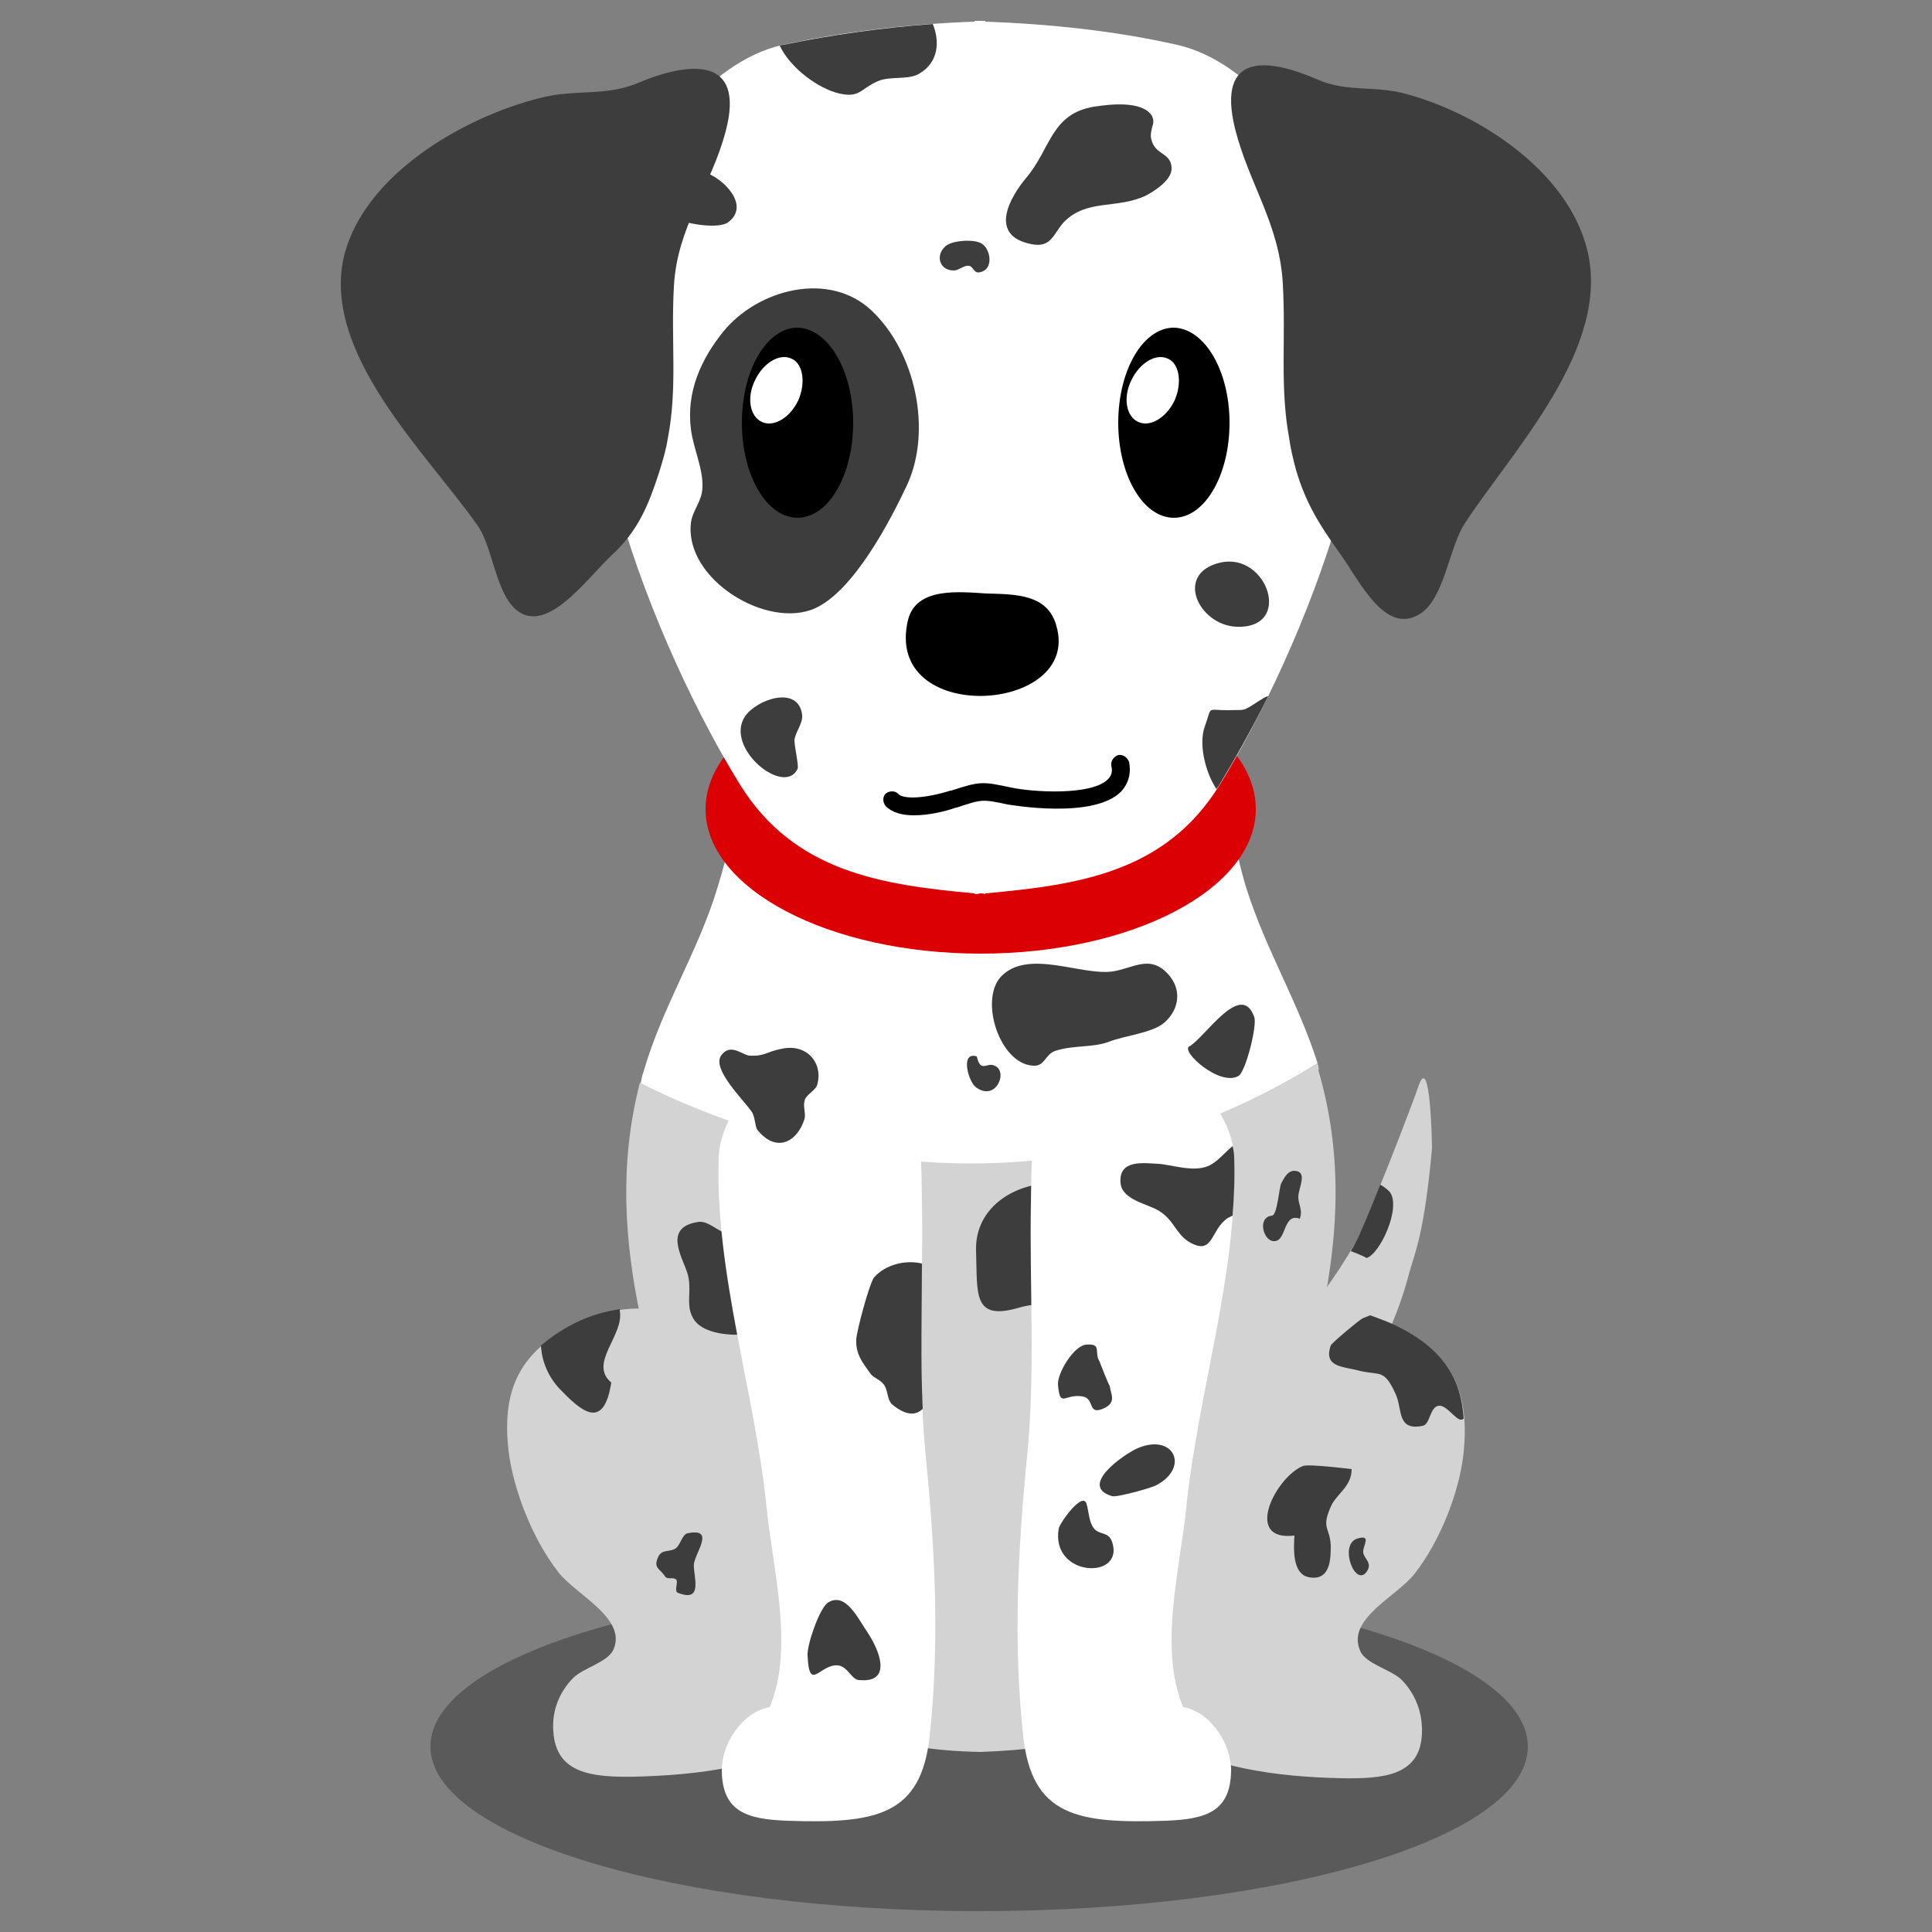
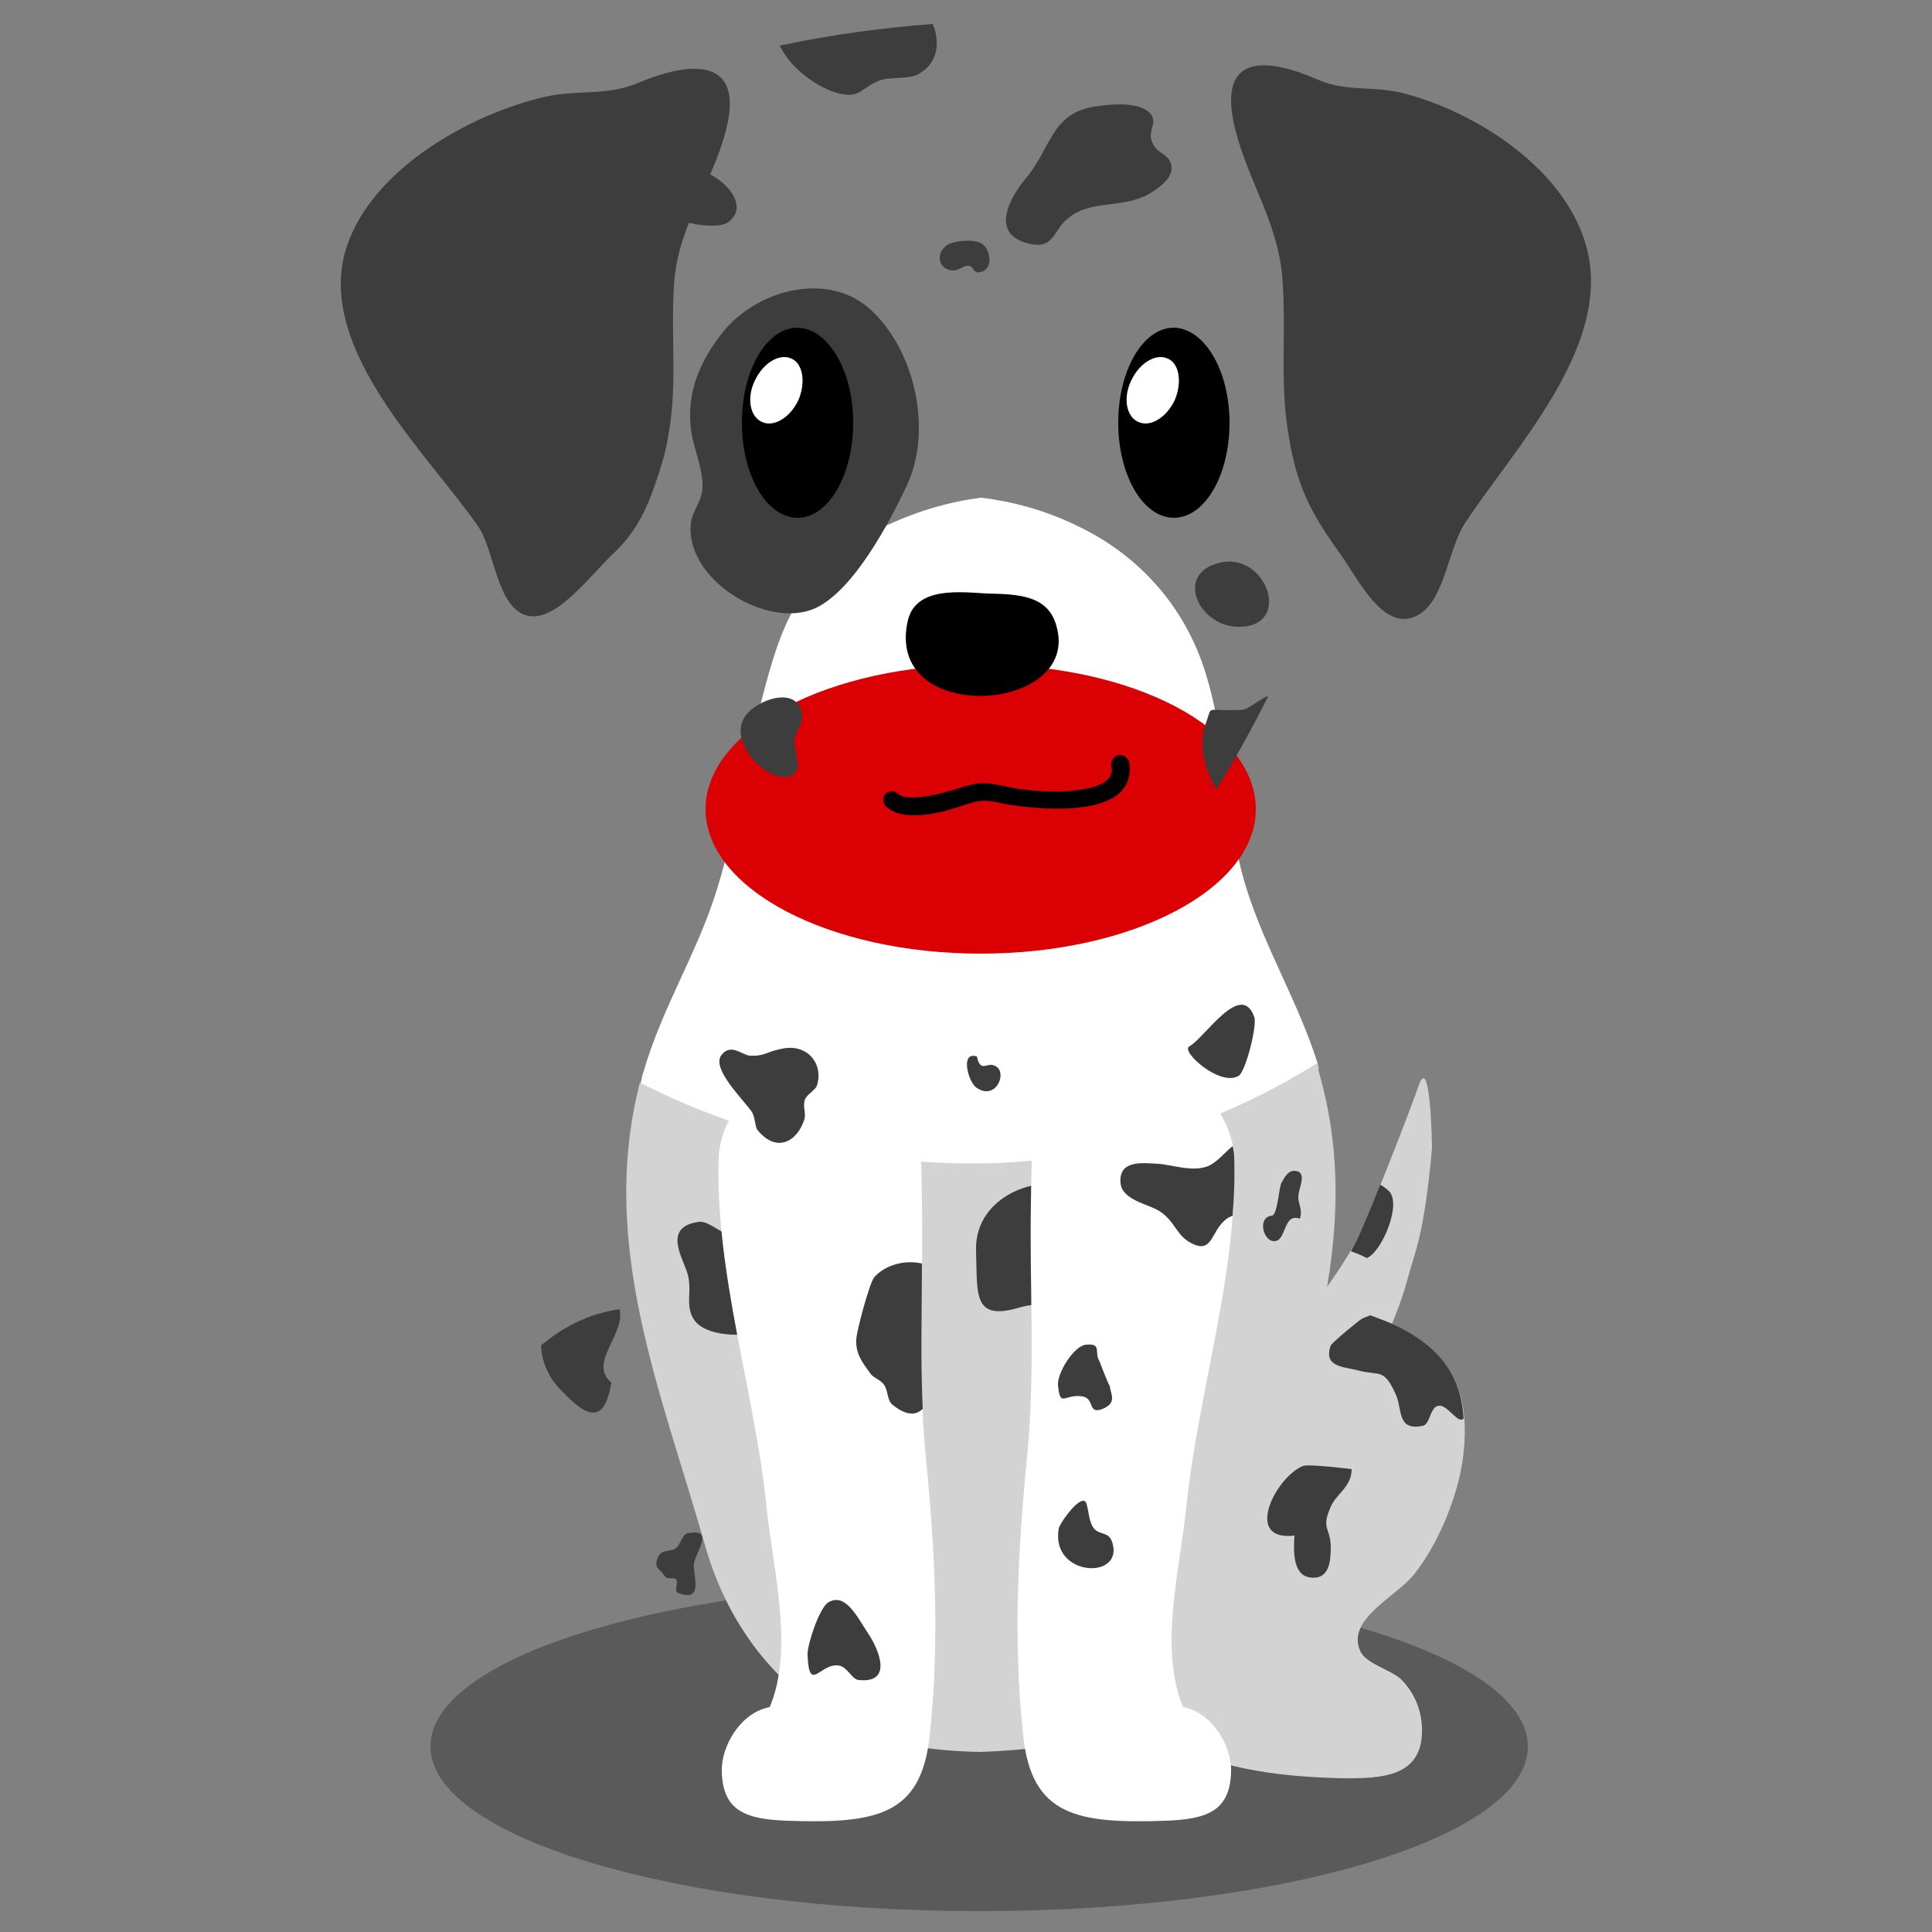
<svg xmlns="http://www.w3.org/2000/svg" version="1.1" id="Ebene_1" x="0px" y="0px" viewBox="0 0 250 250" style="enable-background:new 0 0 250 250;" xml:space="preserve">
  <rect x="0" y="0" width="250" height="250" fill="#808080" stroke="none" />
  <style type="text/css">
	.st0{opacity:0.3;}
	.st1{fill:#D3D3D3;}
	.st2{fill:#3d3d3d;}
	.st3{fill:#FFFFFF;}
	.st4{fill:#db0004;}
	.st5{fill:#3d3d3d;}
	.st6{fill:#3D3D3D;}
</style>
  <g>
    <g>
      <path class="st0" d="M197.7,226c0,11.8-31.8,21.3-71,21.3c-39.2,0-71-9.6-71-21.3c0-11.8,31.8-21.3,71-21.3    C165.9,204.6,197.7,214.2,197.7,226z" />
      <g>
        <g>
          <g>
            <path class="st1" d="M175.2,180.7c-1,1.7-1.9,3.3-2.7,5.2c-0.9,2.1-1.7,3.9-3.1,5.7c-4.8,6.3-14.8,16.7-18.7,7.7       c0-0.1-0.1-0.2-0.1-0.2c-2.6-6.3,2.6-13,7.1-17.8c2.7-2.9,5.6-5.5,8.4-8.2c3.6-3.5,6.7-7.8,9.3-12.3c1.3-2.2,7.6-18.5,8.2-20.4       c1.5-4.1,1.7,7.6,1.7,8.2c-1,11.1-2.2,13.4-3,16.3C180.8,170.7,178.3,175.5,175.2,180.7z" />
            <path class="st2" d="M173.3,175.7c-0.7-1.1-1.8-1-2.8-0.4c-0.1,0.1-0.5-1.5-0.4-1.8c0.2-0.9,0.9-0.5,1.3-0.8       c1.1-1.1,2.6-1.1,3.6-2.5C176.6,172.1,175.2,175.1,173.3,175.7z" />
            <path class="st2" d="M175.4,160.8c-0.2,0.4-0.4,0.7-0.6,1.1c1.1,0.4,2.2,0.9,2,0.9c1.8-0.5,4.6-6.7,3-8.6       c-0.4-0.4-0.8-0.7-1.2-0.9C177.2,156.8,175.9,159.9,175.4,160.8z" />
          </g>
        </g>
-         <path class="st1" d="M115,204.4c-0.5-7.6-3.8-15.5-9.4-21.7c-7.6-8.3-18.6-17.5-31.1-11.4c-7.8,3.8-9.5,9.2-8.7,16.4     c0.6,5,3.1,11.5,6.5,15.8c2.3,2.9,8.8,5.9,7.1,9.9c-0.7,1.7-3.9,2.4-5.2,3.7c-1.9,1.9-2.8,4.4-2.6,6.9c0.3,5.5,5,6,10.5,5.9     c8.4-0.2,16.8-1.3,23.9-5.5C114.8,219,115.6,213.6,115,204.4z" />
        <path class="st1" d="M140.2,204.5c0.5-7.6,3.7-15.5,9.3-21.7c7.6-8.3,18.5-17.4,31.1-11.3c7.8,3.8,9.5,9.3,8.8,16.4     c-0.5,5-3,11.5-6.4,15.8c-2.3,2.9-8.8,5.8-7,9.9c0.7,1.7,3.9,2.4,5.3,3.7c1.9,1.9,2.8,4.4,2.7,7c-0.2,5.5-5,5.9-10.5,5.8     c-8.4-0.2-16.8-1.3-24-5.6C140.4,219.1,139.6,213.7,140.2,204.5z" />
        <g>
          <path class="st3" d="M170.5,137.6c-2.5-7.9-6.7-14.7-9.2-22.6c-3-9.7-2.3-18.2-5.3-27.9c-2.6-8.5-8.6-15.3-16.7-19.1      c-4.1-2-8.3-3.1-12.3-3.6v0c0,0,0,0,0,0c0,0,0,0,0,0v0c-4.1,0.5-8.2,1.7-12.3,3.6c-8,3.8-12.1,8.9-14.7,17.4      c-3,9.7-4.2,19.9-7.2,29.6c-2.5,8.2-7.1,15.3-9.5,23.6c-0.2,0.5-0.3,1.1-0.4,1.6C95,146.4,132.1,161.5,170.5,137.6z" />
          <path class="st1" d="M170.5,137.6c-38.4,23.8-75.6,8.7-87.7,2.5c-5.4,21,2.8,40,8.5,60.1c2.9,10.1,9.5,19.2,20.1,23.8      c4.5,1.9,9.9,2.6,15.5,2.7v0c0,0,0,0,0,0c0,0,0,0,0,0v0c5.6-0.2,11.1-0.8,15.5-2.7c10.6-4.6,17.2-13.6,20.1-23.8      c5.9-20.7,14.4-40.1,8.1-61.7C170.7,138.3,170.6,138,170.5,137.6z" />
        </g>
        <path class="st2" d="M162.3,131.6c0.4,1.1-1.1,7-2,7.6c-2.4,1.5-7.6-3.2-6.4-3.8C155.9,134.3,160.6,126.8,162.3,131.6z" />
-         <path class="st2" d="M144,125.7c-4.1,0.6-11-3-14.5,0.7c-2.8,3.1-0.1,11.3,4.2,11.5c1.5,0.1,1.5-1.4,2.8-1.9     c2.4-0.8,4.9-0.4,7-1.2c2-0.8,5.6-1.1,7.2-2.5c2-1.8,2.2-4.4,0.4-6.3C148.8,123.5,146.6,125.3,144,125.7z" />
        <g>
          <path class="st4" d="M162.5,104.7c0,10.3-15.9,18.7-35.6,18.7c-19.7,0-35.6-8.4-35.6-18.7c0-10.3,15.9-18.7,35.6-18.7      C146.6,85.9,162.5,94.3,162.5,104.7z" />
-           <path class="st3" d="M174.1,28.5c-4.4-9.3-12-20.5-21.8-22.7c-7.9-1.8-16.5-2.7-24.8-3V2.7c-0.2,0-0.5,0-0.7,0      c-0.2,0-0.5,0-0.7,0v0.1c-8.4,0.3-16.9,1.3-24.8,3C91.5,8,83.8,19.2,79.5,28.5c-9.4,20,5.7,56,16.3,73.1      c7,11.2,18.2,12.9,30.3,14v0.1c0.2,0,0.5,0,0.7-0.1c0.2,0,0.5,0,0.7,0.1v-0.1c12.1-1.1,23.3-2.7,30.3-14      C168.4,84.5,183.4,48.5,174.1,28.5z" />
          <path class="st5" d="M166.8,56.6c-1.2-6.6-0.4-12.6-0.8-19.8c-0.4-7.8-4.4-13-6.2-20.2c-2.4-9.9,4.3-9.1,10.7-6.3      c3.9,1.7,7.5,0.7,11.6,1.9c9.2,2.5,20.8,9.9,23.3,20.2c3.1,12.7-9.8,26-15.9,35.4c-2,3.1-2.6,9.6-5.7,11.6      c-4.6,3-8-4.5-10.5-7.9c-2.5-3.5-4.3-6.3-5.6-10.7C167.3,59.3,167,58,166.8,56.6z" />
          <g>
            <path class="st2" d="M157.9,72.8c6.1-1.4,9.5,8.6,2.1,8.3C155.1,80.9,151.9,74.2,157.9,72.8z" />
            <path class="st2" d="M149.1,16.4c-0.1,0.5-0.3,1.1-0.1,1.7c0.5,2,2.5,1.6,2.6,3.6c0.1,1.5-2,2.9-3.3,3.6       c-3.8,1.8-7.6,0.4-10.6,3.4c-1.4,1.5-1.6,3.4-4.2,2.9c-5.7-1.1-2.8-6.1-0.7-8.6c3.2-3.8,3.2-8.3,8.8-9.2       c1.9-0.3,6.1-0.8,7.4,1.1C149.3,15.4,149.3,15.9,149.1,16.4z" />
            <path class="st2" d="M105.5,78.7c-6.2,2.8-16.9-3.7-16.1-11c0.2-1.7,1.4-2.7,1.5-4.6c0.1-2.5-1.2-5.1-1.5-7.6       c-0.6-4.8,1.3-9,4.2-12.6c4.5-5.5,13.7-7.9,19.2-2.7c5.7,5.4,7.8,15.5,4.6,22.5C115.2,67.4,110.5,76.4,105.5,78.7z" />
            <path class="st2" d="M100.9,5.9c1.4,3,5.1,5.6,7.7,6.2c2.7,0.6,2.7-0.6,5-1.6c1.6-0.7,4-0.1,5.4-1c2.5-1.5,2.6-4.2,1.7-6.4       c-6.6,0.5-13.1,1.4-19.3,2.7C101.1,5.8,101,5.9,100.9,5.9z" />
            <path class="st2" d="M103.2,99.5c-1.7,3.6-9.5-2.7-6.8-6.8c1.5-2.2,6.9-4.1,7.4-0.2c0.1,1.2-0.9,2.2-1,3.3       C102.8,96.6,103.4,99.2,103.2,99.5z" />
            <path class="st2" d="M87.6,28.3c-4.5-2.8-0.6-7.2,3.6-6c2.3,0.7,5.9,4.2,3.1,6.4C93.2,29.7,88.8,29,87.6,28.3z" />
            <path class="st2" d="M126.9,35.2c1.7-0.4,1.3-3,0.1-3.7c-1-0.6-3.9-0.4-4.7,0.4c-1.3,1.2-0.7,3.1,1.1,3.1c0.7,0,1.3-0.7,2-0.6       C126,34.5,126,35.5,126.9,35.2z" />
          </g>
          <g>
            <path d="M136.7,81c3.3,11.4-22.5,13-19.2-0.8c1.1-4.3,6.7-3.6,10.2-3.4C131.5,76.9,135.6,76.9,136.7,81z" />
            <path d="M118.3,105.5c-1.5,0-2.8-0.3-3.7-1.2c-0.4-0.5-0.4-1.2,0-1.6c0.5-0.4,1.2-0.4,1.6,0c0.7,0.8,3.6,0.6,6.8-0.4l0.1,0       c3.7-1.2,4-1.2,7.7-0.4c2.8,0.6,10.5,1.1,12.6-1.1c0.4-0.4,0.6-1,0.4-1.7c-0.1-0.6,0.3-1.2,0.9-1.4c0.6-0.1,1.2,0.3,1.4,0.9       c0.3,1.5-0.1,2.8-1,3.8c-3.6,3.7-14.6,1.7-14.7,1.7c-3.3-0.7-3.3-0.7-6.6,0.4l-0.1,0C122.3,105,120.2,105.5,118.3,105.5z" />
            <g>
              <path d="M110.4,54.7c0,6.8-3.2,12.3-7.2,12.3c-4,0-7.2-5.5-7.2-12.3c0-6.8,3.2-12.3,7.2-12.3C107.2,42.5,110.4,48,110.4,54.7z        " />
              <path class="st3" d="M103.3,51.8c-1.1,2.3-3.2,3.5-4.7,2.8c-1.6-0.7-2-3.2-0.9-5.4c1.1-2.3,3.2-3.5,4.7-2.8        C103.9,47,104.3,49.5,103.3,51.8z" />
            </g>
            <g>
              <path d="M159.1,54.7c0,6.8-3.2,12.3-7.2,12.3c-4,0-7.2-5.5-7.2-12.3c0-6.8,3.2-12.3,7.2-12.3C155.9,42.5,159.1,48,159.1,54.7z        " />
              <path class="st3" d="M152,51.8c-1.1,2.3-3.2,3.5-4.7,2.8c-1.6-0.7-2-3.2-0.9-5.4c1.1-2.3,3.2-3.5,4.7-2.8        C152.6,47,153,49.5,152,51.8z" />
            </g>
          </g>
          <path class="st2" d="M162.9,90.7c-2.3,1.5-1.7,1.1-4,1.2c-2.9,0-2-0.6-3,2.1c-0.8,2.2,0,5.8,1.5,8.1c0.1-0.1,0.2-0.3,0.3-0.4      c2-3.3,4.2-7.2,6.4-11.6C163.8,90.1,163.4,90.4,162.9,90.7z" />
          <path class="st5" d="M86.4,56.8c1.3-6.6,0.4-12.6,0.8-19.7c0.4-7.8,4.8-12.9,6.7-20.1c2.6-9.8-4.7-9.1-11.5-6.2      c-4.2,1.7-8.1,0.7-12.6,1.9c-9.9,2.5-22.4,9.8-25.2,20.1c-3.3,12.7,10.6,25.8,17.2,35.2c2.2,3.1,2.4,10.3,6.2,11.6      c3.8,1.2,8.2-5,11.3-7.9c3.3-3.1,4.6-6.3,6-10.6C85.8,59.5,86.2,58.1,86.4,56.8z" />
        </g>
        <path class="st6" d="M70,174.1c0.1,2,0.9,4,2.4,5.6c2.7,2.8,5.7,5.6,6.7-0.8c-3-2.5,1.7-6.1,1.1-9.3c0-0.1,0-0.1,0-0.2     c-1.9,0.3-3.8,0.8-5.8,1.8C72.6,172.1,71.2,173.1,70,174.1z" />
        <path class="st6" d="M105.7,164.1c3.2-8.2-8.5-4-11.4-4.4c-1.2-0.2-2.6-1.7-3.8-1.6c-4.7,0.6-2.3,4.4-1.6,6.5     c0.8,2.3-0.4,4.4,1,6.3c1.3,1.7,4.5,1.9,6.4,1.8c0.2,0.9,0.8,1.2,1.1,1.8c1.9-1.7,1.3-4.4,2.6-6.2     C101.5,166.2,104.6,166.9,105.7,164.1z" />
        <g>
          <path class="st3" d="M116,139.7c-8.7-9.5-22.6,0.9-23,10c-0.5,15.1,4.7,30.5,6.2,45.4c0.8,7.9,3.6,18.2,0.4,25.8      c-3.8,0.7-6.3,5.1-6.2,8.3c0.1,5.2,3.2,6.2,8.4,6.4c11.5,0.4,17.4-0.6,18.5-11c1.3-12.1,0.7-23.9-0.5-36.1      c-1.1-11-0.3-22-0.5-32.9C119.2,151.1,119.5,143.6,116,139.7z" />
          <path class="st2" d="M108.4,215.5c-2.3-0.2-3.7,3.6-3.9-1.3c-0.1-1.3,1.5-6,2.6-6.8c2.3-1.5,3.9,2,5.2,3.9      c1.4,2.1,3.3,6.5-1.1,6.1C110.2,217.4,109.7,215.6,108.4,215.5z" />
          <path class="st2" d="M105.7,140.5c0.9-2.7-1.1-5.5-4.5-4.8c-2.1,0.4-2.2,1-4.2,0.9c-1-0.1-2.5-1.7-3.7,0c-1.2,1.8,3,5.8,4,7.3      c0.4,0.6,0.4,1.9,0.7,2.3c2.5,3.1,5.2,1.5,6.1-1.4c0.2-0.7-0.2-1.6,0-2.3C104.2,141.7,105.4,141.2,105.7,140.5z" />
          <path class="st2" d="M119.4,182.3c-0.3-6.3-0.1-12.5-0.1-18.8c-2.1-0.5-4.7,0.1-6.2,1.8c-0.6,0.8-2.2,6.7-2.3,8      c-0.1,1.9,0.8,3,1.8,4.4c0.4,0.6,1.3,0.8,1.8,1.5c0.5,0.7,0.4,1.9,1,2.5C117.2,183.2,118.5,183.2,119.4,182.3z" />
        </g>
        <path class="st6" d="M169.4,204.1c-2.2-0.4-2-3.7-1.9-5.4c-6.7,0.8-2.4-7.6,1.1-9c0.7-0.3,6.3,0.4,6.3,0.4c0,2.4-2.1,3.2-2.8,5.1     c-1.1,2.6,0,2.5,0.1,4.8C172.2,201.6,172.2,204.6,169.4,204.1z" />
        <path class="st6" d="M168,154.9c0-1.2,1.3-3.3-0.5-3.4c-0.9,0-1.3,0.9-1.7,1.6c-0.3,0.6-0.5,4.1-1.2,4.2c-2,0.2-1.1,3.4,0.3,3.3     c1.6,0,1.1-3.7,3.3-2.9C168.6,156.5,168,155.9,168,154.9z" />
        <path class="st6" d="M144.1,164.5c4.6-15.1-18.2-14.4-17.8-2.6c0.2,5.5-0.5,9.1,5.6,7.3C136.6,167.8,142.2,170.7,144.1,164.5z" />
        <g>
          <path class="st3" d="M136.7,139.7c8.7-9.5,22.6,0.9,23,10c0.5,15.1-4.7,30.5-6.2,45.4c-0.8,7.9-3.6,18.2-0.4,25.8      c3.8,0.7,6.3,5.1,6.2,8.3c-0.1,5.2-3.2,6.2-8.4,6.4c-11.5,0.4-17.4-0.6-18.5-11c-1.3-12.1-0.7-23.9,0.5-36.1      c1.1-11,0.3-22,0.5-32.9C133.5,151.1,133.2,143.6,136.7,139.7z" />
          <path class="st2" d="M159.7,149.7c0-0.5-0.1-1-0.2-1.4c-1.1,0.9-2,2.1-3.2,2.6c-2,0.8-4.7-0.2-6.4-0.3c-1.9-0.1-5.2-0.6-4.9,2.5      c0.2,2.2,3.6,2.7,5,3.6c1.9,1.2,2.1,2.8,3.7,3.9c3.2,2,2.9-1.1,4.8-2.7c0.3-0.3,0.6-0.4,1-0.6      C159.7,154.8,159.8,152.2,159.7,149.7z" />
          <path class="st2" d="M140.1,180.7c-2.4-0.4-2.9,1.6-3.2-1.5c-0.1-1.5,2-5,3.6-5.2c2.2-0.2,1,1,1.8,2.2c-0.1-0.2,1.3,3.4,1.3,3.1      c0.1,1.1,1,2.2-0.9,3C140.7,183.1,141.7,181,140.1,180.7z" />
          <path class="st2" d="M143.9,199.5c1.7,5-8,4.6-6.9-1.7c0.1-0.7,3.1-4.9,3.6-3.2c0.3,1,0.3,2.3,0.9,3.1      C142.2,198.7,143.4,198.1,143.9,199.5z" />
-           <path class="st2" d="M149.6,192.2c4.4-2.3,2.3-6.8-2.4-4.8c-1.8,0.8-7.7,4.9-3.3,6.2C144.5,193.8,149.1,192.5,149.6,192.2z" />
        </g>
        <path class="st6" d="M89.8,202.3c0.3-1.6,2.7-4.6-0.8-3.9c-0.7,0.1-0.9,1.4-1.5,1.9c-0.7,0.6-1.8,0.1-2.3,1.1     c-0.7,1.5,0.1,1.5,0.8,2.5c0.3,0.6,1.1,0.1,1.5,0.5c0.3,0.3-0.3,1.5,0.2,1.7C91.2,207.5,89.6,203.7,89.8,202.3z" />
        <path class="st6" d="M180.6,171.5c-1.1-0.5-2.2-0.9-3.3-1.3c-0.3,0.1-0.7,0.3-1,0.4c-0.4,0.2-3.9,3.1-4.1,3.5     c-1,2.9,1.7,2.7,3.8,3.3c2.6,0.6,3.1-0.3,4.6,3c0.9,1.9,0.1,4.8,3.5,4.1c1-0.2,0.9-2.5,2.1-2.6c1-0.1,2.2,1.9,2.9,1.8     c0.1,0,0.2-0.1,0.3-0.1C189.1,178.5,186.8,174.5,180.6,171.5z" />
-         <path class="st6" d="M176.9,203.3c-1.5,2.3-3.7-3.4-1.3-4.2c2-0.6,0.7,0.9,0.8,1.8C176.5,201.7,177.6,202.2,176.9,203.3z" />
        <path class="st2" d="M126.3,140.7c-1-0.7-2.1-4.7,0.1-4c0.5,2.2,1.3,0.7,2.3,1.2C130.5,138.6,128.9,142.6,126.3,140.7z" />
      </g>
    </g>
  </g>
</svg>